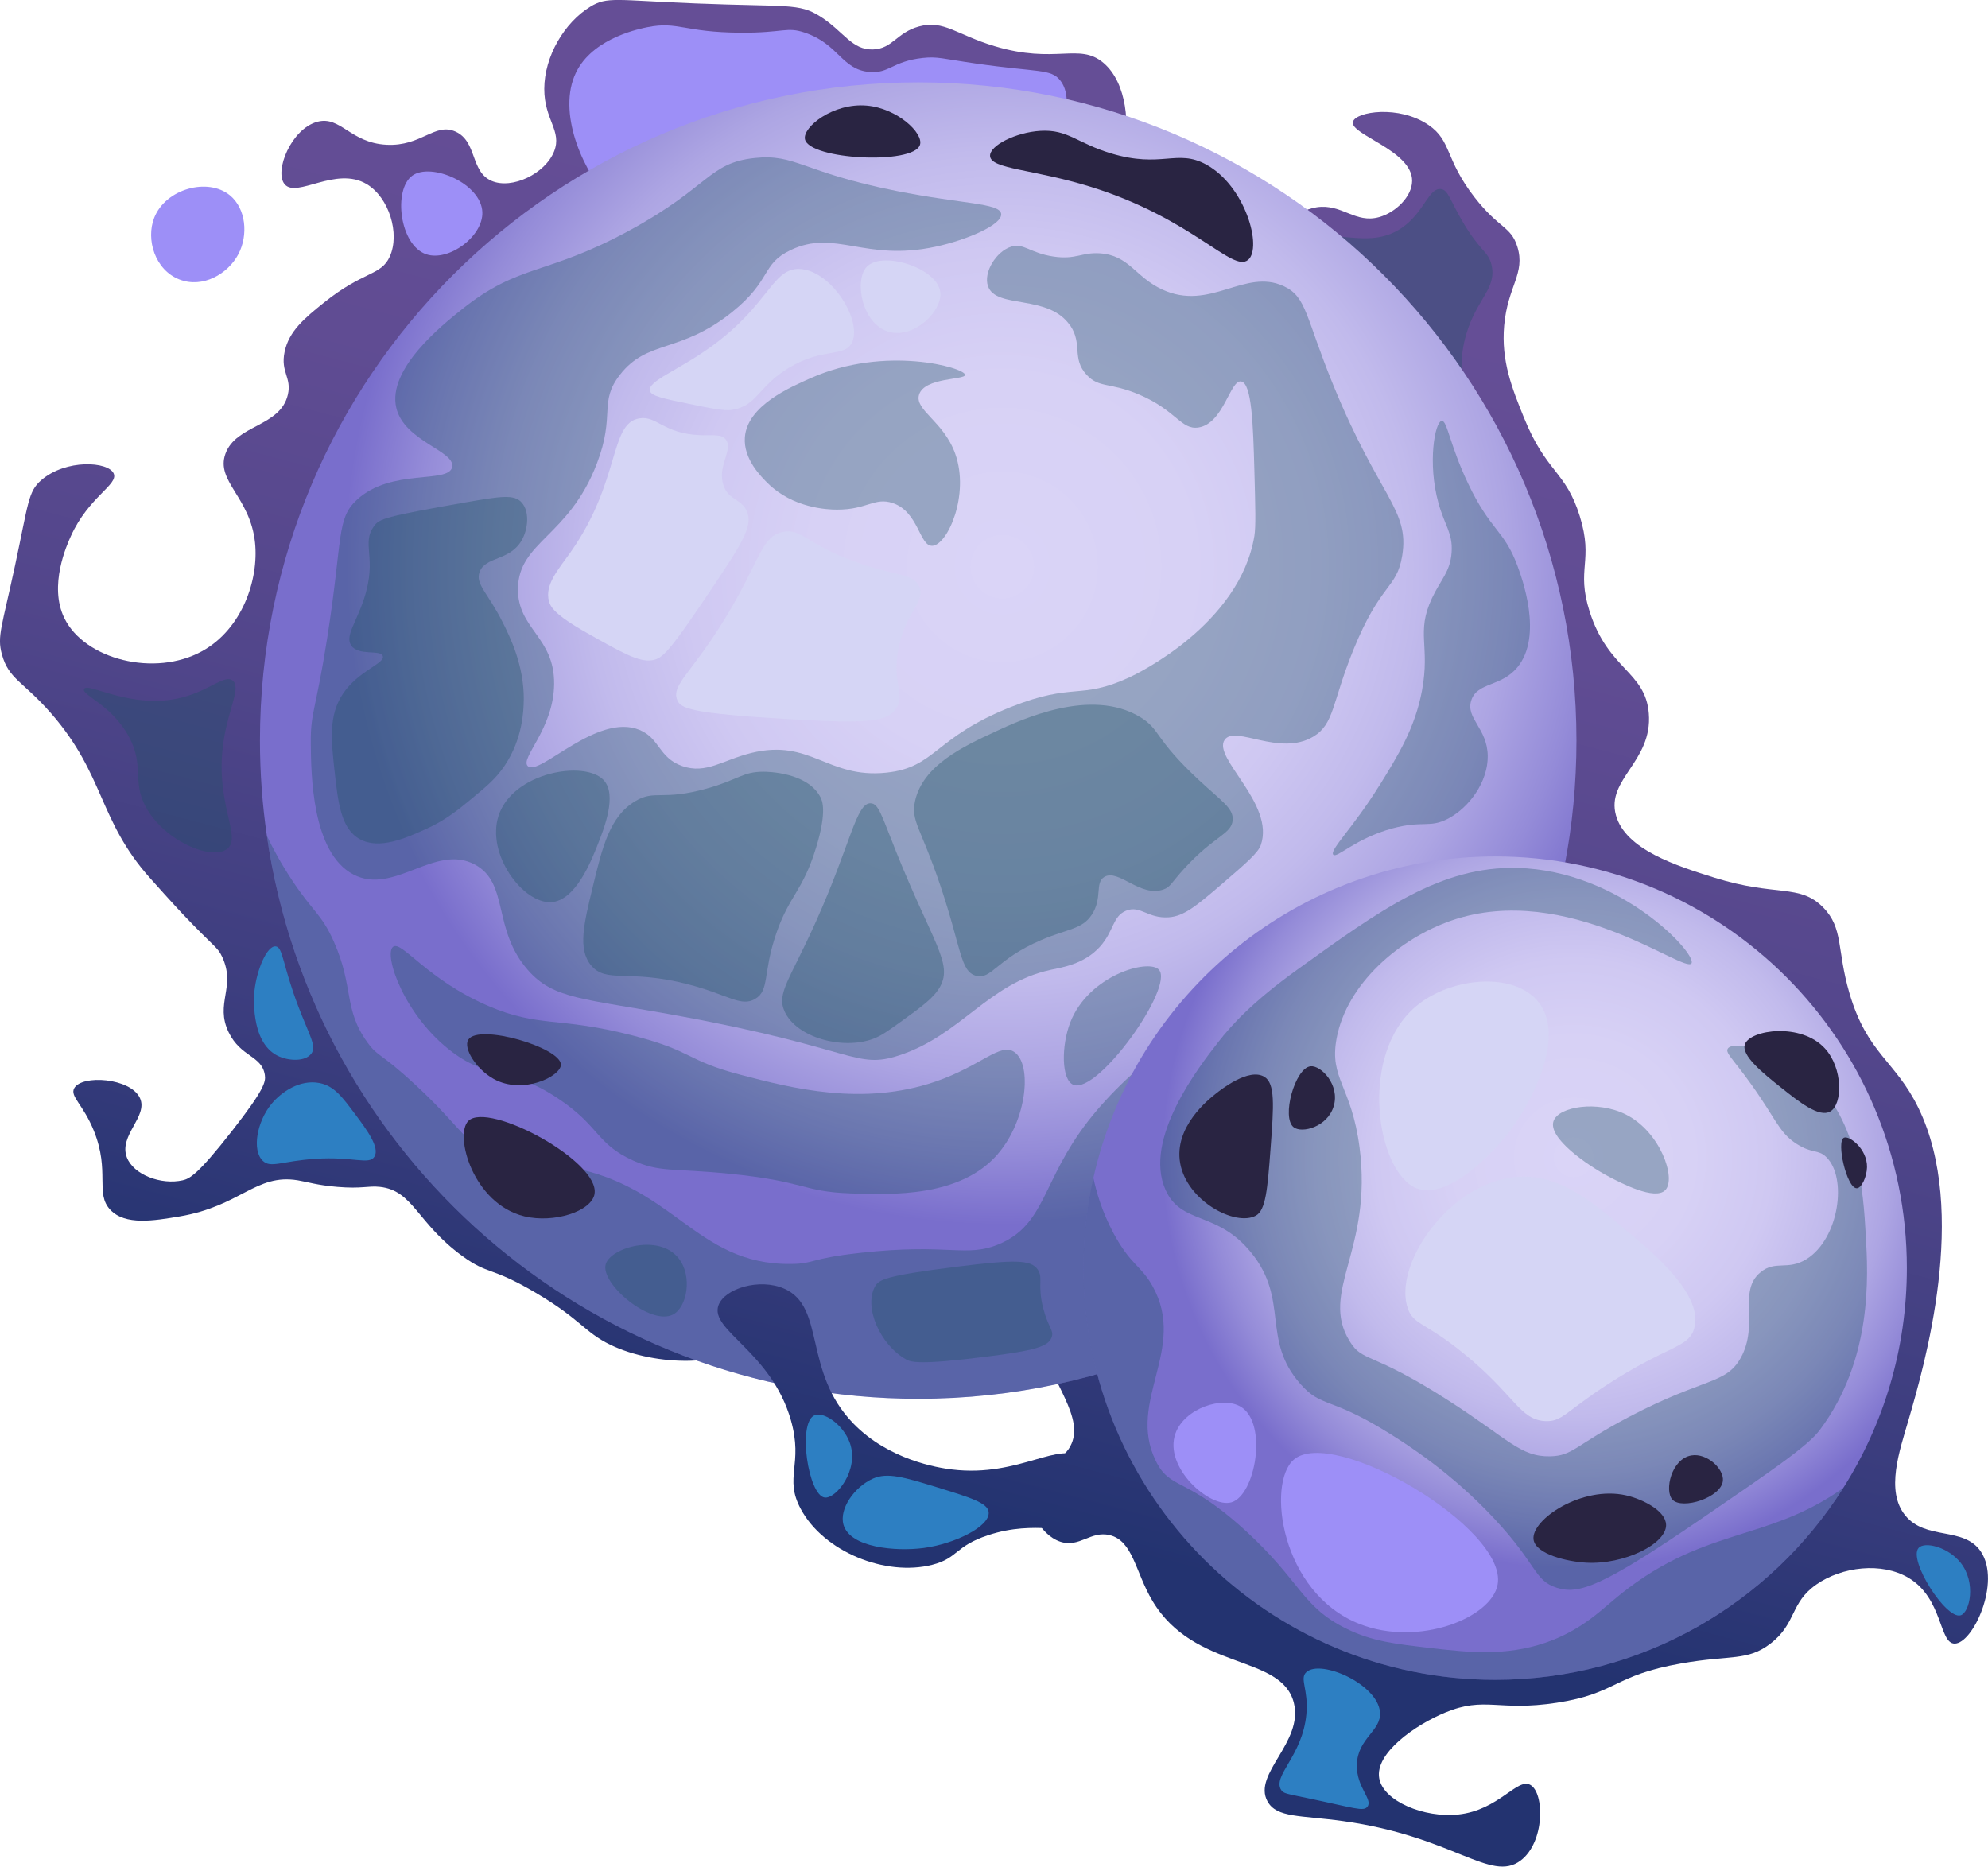
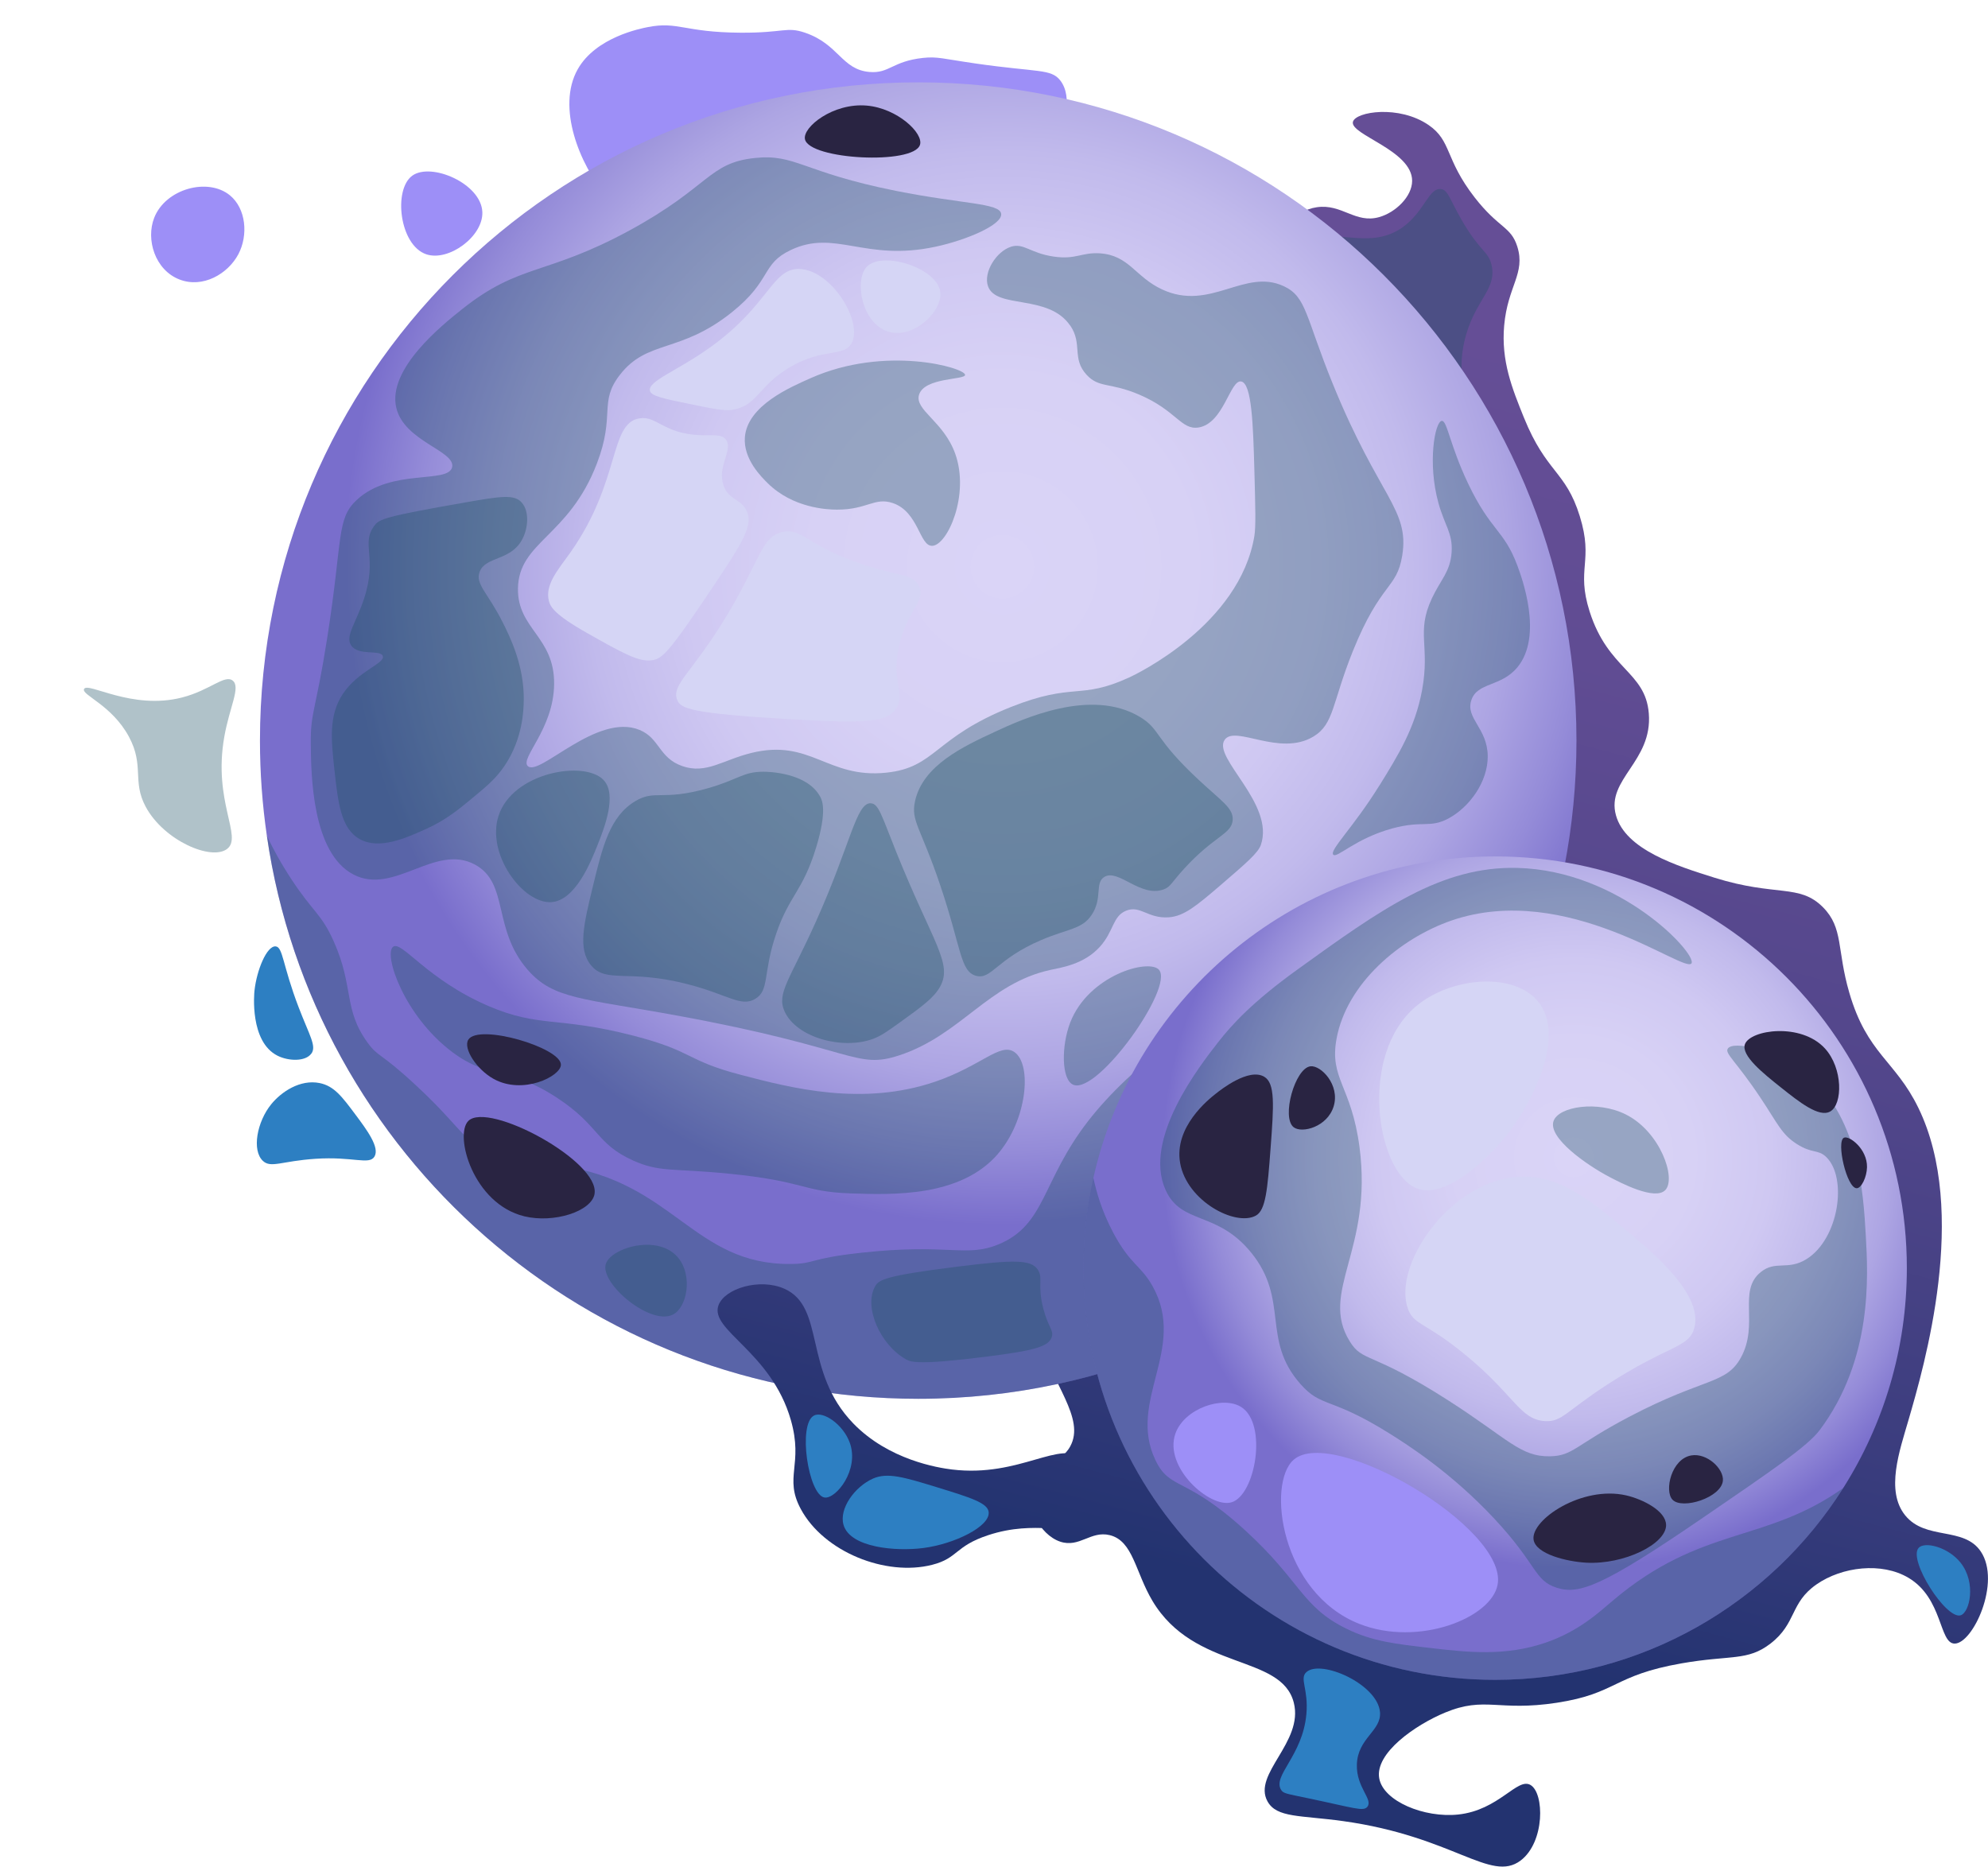
<svg xmlns="http://www.w3.org/2000/svg" xmlns:xlink="http://www.w3.org/1999/xlink" viewBox="0 0 498.53 468.14">
  <defs>
    <style>.i{fill:#d5d5f5;}.j{isolation:isolate;}.k{fill:url(#f);}.l{fill:#2d7fc2;}.m{fill:url(#g);}.n{fill:url(#h);}.o{fill:#292442;}.p{fill:url(#d);}.q{fill:url(#e);}.r{fill:#9d8ff7;}.s{fill:#1f5165;mix-blend-mode:multiply;opacity:.35;}</style>
    <linearGradient id="d" x1="159" y1="26.48" x2="77.41" y2="335.98" gradientTransform="matrix(1, 0, 0, 1, 0, 0)" gradientUnits="userSpaceOnUse">
      <stop offset="0" stop-color="#654e96" />
      <stop offset=".23" stop-color="#604c93" />
      <stop offset=".49" stop-color="#52468b" />
      <stop offset=".77" stop-color="#3b3d7e" />
      <stop offset="1" stop-color="#233370" />
    </linearGradient>
    <linearGradient id="e" x1="440.46" y1="100.68" x2="358.87" y2="410.19" xlink:href="#d" />
    <radialGradient id="f" cx="251.36" cy="142.12" fx="251.36" fy="142.12" r="165.07" gradientTransform="matrix(1, 0, 0, 1, 0, 0)" gradientUnits="userSpaceOnUse">
      <stop offset="0" stop-color="#dad4f7" />
      <stop offset=".29" stop-color="#d7d1f5" />
      <stop offset=".48" stop-color="#cfc8f2" />
      <stop offset=".63" stop-color="#c1baec" />
      <stop offset=".77" stop-color="#ada5e3" />
      <stop offset=".89" stop-color="#948bd8" />
      <stop offset="1" stop-color="#796ecc" />
    </radialGradient>
    <radialGradient id="g" cx="394.63" cy="290.24" fx="394.63" fy="290.24" r="103.25" xlink:href="#f" />
    <linearGradient id="h" x1="302.82" y1="64.4" x2="221.22" y2="373.9" xlink:href="#d" />
  </defs>
  <g class="j">
    <g id="a" />
    <g id="b">
      <g id="c">
        <g>
-           <path class="p" d="M281.58,37.96c1.77-5.87,1.21-17.13-4.95-22.26-6.04-5.03-11.91,.46-27.2-4.12-9.53-2.86-12.74-6.64-18.96-4.95-5.62,1.53-6.64,5.61-11.54,5.77-5.31,.18-7.32-4.49-13.19-8.24-5.4-3.45-8.2-2.37-31.33-3.3-19.99-.8-22.13-1.78-26.38,.82-6.52,4-11.52,12.46-11.54,20.61-.02,7.77,4.51,10.52,2.47,15.66-2.24,5.65-10.57,9.59-15.66,7.42-5.38-2.3-3.6-9.9-9.07-12.37-5.2-2.34-8.53,3.76-17.31,3.3-9.07-.47-11.52-7.3-17.31-5.77-6.56,1.73-10.91,12.43-8.24,15.66,3,3.64,12.86-4.65,20.61,0,5.57,3.35,8.37,12.38,5.77,18.14-2.2,4.87-6.54,3.55-16.49,11.54-4.87,3.91-8.81,7.16-9.89,12.37-1.07,5.12,1.82,6.41,.82,10.72-1.87,8.1-13.03,7.52-15.66,14.84-2.48,6.9,6.21,10.84,7.42,22.26,.99,9.34-3.26,21.67-13.19,27.2-11.95,6.66-29.58,2.09-34.62-8.24-3.99-8.16,.64-18.37,1.65-20.61,4.47-9.87,11.96-12.85,10.72-15.66-1.35-3.05-11.98-3.66-18.14,1.65-3.36,2.9-3.22,5.71-6.6,21.43-3.34,15.58-4.53,17.74-3.3,22.26,1.72,6.28,5.29,6.73,12.37,14.84,13.45,15.42,11.81,26.72,24.73,41.22,5.49,6.16,8.24,9.07,8.24,9.07,8.03,8.48,8.71,8.2,9.89,10.72,3.57,7.6-1.9,11.67,1.65,18.96,3.05,6.27,8.34,5.8,9.07,10.72,.24,1.65-.07,3.56-8.24,14.01-8.7,11.14-10.71,11.99-12.37,12.37-5.36,1.22-12.34-1.36-14.01-5.77-2.08-5.49,5.41-10.24,3.3-14.84-2.34-5.09-14.61-5.94-16.49-2.47-1.12,2.05,2.27,4.05,4.95,10.72,4.1,10.22,.2,15.66,4.12,19.78,3.74,3.93,10.87,2.73,17.31,1.65,15.42-2.6,19.12-10.79,29.68-9.07,2.34,.38,4.84,1.23,9.89,1.65,6.27,.53,7.74-.33,10.72,0,8.37,.92,9.25,9.03,20.61,17.31,6.66,4.86,7.02,2.56,18.14,9.07,11.58,6.78,12.49,10.04,18.96,13.19,11.71,5.69,30.04,5.37,33.8-.82,9.52-15.72-83.39-54.99-99.75-131.9-8.65-40.69,3.46-95.03,37.92-123.65,54.25-45.05,147.59-12.86,156.63-42.87Z" />
          <path class="r" d="M265.87,33.52c.62-1.65,3.38-9.05,0-13.36-2.32-2.95-5.58-1.99-21.1-4.22-8.48-1.22-9.63-1.81-13.36-1.41-7.65,.84-8.4,3.94-13.36,3.52-7.01-.6-7.67-6.95-16.18-9.85-4.67-1.59-5.23,.07-16.18,0-14.17-.09-15.64-2.89-23.21-1.41-1.89,.37-13.05,2.55-17.59,10.55-5.42,9.57,.56,24.04,7.03,31.65,25.14,29.54,104.33,10.29,113.95-15.48Z" />
          <path class="q" d="M318.68,61.04c2.02-2.91,5.71-8.22,11.54-9.07,6.31-.92,9.66,4.18,15.66,2.47,4.1-1.16,8.22-5.15,8.24-9.07,.04-7.69-15.73-11.6-14.84-14.84,.7-2.54,11.55-4.26,18.96,.82,5.84,4.01,4.04,8.48,11.54,18.14,6.11,7.86,9.11,7.23,10.72,12.37,2.1,6.73-2.42,9.86-3.3,19.78-.79,8.89,2,15.79,4.95,23.08,5.64,13.94,10.47,13.3,14.01,24.73,3.54,11.42-.98,13.05,2.47,23.91,4.67,14.66,13.98,14.98,14.84,25.55,.98,12.07-10.75,16.49-8.24,25.55,2.4,8.67,15.37,12.73,24.73,15.66,15.43,4.83,21.29,1.44,27.2,7.42,5.16,5.21,3.42,10.55,6.59,21.43,4.48,15.37,11.51,16.95,17.31,28.85,12.72,26.09,1.48,64.73-2.47,78.31-2.24,7.71-5.81,17.76-.82,23.91,5.15,6.35,14.69,2.7,18.96,9.07,5.16,7.7-2.01,23.15-6.59,23.08-3.9-.06-2.89-11.33-11.54-16.49-6.71-4-16.68-2.81-23.08,1.65-6.7,4.66-4.93,9.73-11.54,14.84-5.77,4.45-9.95,2.8-22.26,4.95-17.34,3.03-16.15,7.57-31.33,9.89-14.76,2.26-17.93-1.72-28.03,2.47-7.43,3.09-17.63,10.16-16.49,16.49,1.04,5.76,11.33,9.96,19.78,9.07,10.25-1.08,14.81-9.34,18.14-7.42,3.53,2.04,3.65,14.35-2.47,18.96-7.51,5.65-16.74-6.03-44.51-9.89-10.71-1.49-16.65-.77-18.96-4.95-3.81-6.89,9.09-14.82,6.6-24.73-3.1-12.3-24.92-7.9-35.45-25.55-4.32-7.25-4.85-15.06-10.72-16.49-4.76-1.16-7.57,3.22-12.37,1.65-5.3-1.74-9.13-9.5-7.42-14.84,1.66-5.16,7.26-4.25,9.89-9.07,3.85-7.06-4.55-15.63-8.24-28.03-3.89-13.07-.53-23.62,1.65-33.8,5.85-27.38,37.22-211.58,56.88-239.89Z" />
          <path class="s" d="M367.16,104.39c2.56-1.59-2.94-8.78,.53-20.57,2.62-8.92,7.74-11.49,6.33-17.41-.84-3.51-2.77-3.13-7.39-11.08-3.13-5.38-3.47-7.67-5.28-7.91-3-.41-4.15,5.62-9.5,9.5-8.1,5.86-16.84,.27-19.52,3.69-6,7.67,28.65,47.61,34.82,43.79Z" />
          <path class="k" d="M395.33,185.72c0,43.45-16.76,82.93-44.19,112.41-30.13,32.41-73.14,52.67-120.87,52.67-83.06,0-151.79-61.34-163.35-141.2-1.14-7.81-1.73-15.78-1.73-23.89,0-91.16,73.92-165.06,165.08-165.06s165.06,73.9,165.06,165.06Z" />
          <path class="s" d="M351.14,298.13c-30.13,32.41-73.14,52.67-120.87,52.67-83.06,0-151.79-61.34-163.35-141.2,1.62,3.42,3.65,7.11,6.23,11.02,5.4,8.21,7.45,8.53,10.55,15.49,5.11,11.46,2.36,16.92,8.44,25.32,2.74,3.78,3.02,2.28,11.94,10.55,10.61,9.81,11.16,12.81,16.88,16.16,6.82,4.01,11.69,3.08,19.71,4.22,28.32,4.05,33.26,24.88,57.67,24.63,6.14-.06,4.37-1.37,17.58-2.81,22.03-2.43,26.27,1.27,34.48-2.11,11.88-4.92,10.76-15.83,22.5-30.96,10.49-13.48,30.73-29.71,44.32-27.43,12.28,2.07,25.51,20.3,33.93,44.44Z" />
          <path class="m" d="M478.18,318.03c0,20.28-5.85,39.19-15.95,55.14-18.27,28.91-50.54,48.11-87.28,48.11-57.04,0-103.25-46.24-103.25-103.25,0-7.79,.87-15.36,2.49-22.64,10.32-46.13,51.51-80.61,100.76-80.61,57.02,0,103.23,46.24,103.23,103.25Z" />
          <path class="s" d="M441.5,319.06c-5.8,4.75-.31,13.01-4.95,21.43-3.71,6.74-9.13,4.91-28.03,14.84-13.53,7.11-14.04,9.77-19.78,9.89-7.49,.15-10.43-4.31-25.55-14.01-19.54-12.55-21.4-9.44-24.73-14.84-7.67-12.42,5.85-22.88,2.47-48.64-2.02-15.43-7.6-17.18-5.77-27.2,2.53-13.89,15.91-25.22,28.85-29.68,29-9.98,58.65,13.58,60.18,10.72,1.3-2.43-17.92-23.27-43.69-23.91-19.13-.47-34.19,10.38-55.23,25.55-11.17,8.06-16.36,13.75-19.78,18.14-4.68,6-18.96,24.29-13.19,37.1,3.95,8.77,12.87,5.14,21.43,15.66,9.7,11.91,2.49,21.78,12.37,32.97,5.35,6.07,7.36,3.06,22.26,12.37,4.56,2.85,15.53,9.81,26.38,21.43,10.9,11.68,9.94,15.49,15.66,17.31,5.53,1.76,11.32-.25,36.27-17.31,17.78-12.16,26.67-18.23,29.68-22.26,13.28-17.78,12.11-38.59,11.54-48.64-.62-10.94-1.74-30.75-15.66-41.22-7.44-5.6-17.63-7.84-18.96-5.77-.79,1.23,2.1,3.14,8.24,12.37,4.32,6.49,5.26,9.11,9.07,11.54,3.93,2.51,5.35,1.26,7.42,3.3,5.31,5.22,3.17,20.44-4.95,25.55-4.71,2.97-7.81,.24-11.54,3.3Z" />
          <path class="s" d="M417.6,298.46c-2.58,2.69-11.18-1.81-14.01-3.3-5.64-2.96-15.46-9.8-14.01-14.01,1.27-3.68,11.08-5.2,18.14-1.65,8.64,4.34,12.69,16.03,9.89,18.96Z" />
          <path class="r" d="M375.56,397.38c-1.51,8.41-19.88,15.68-34.62,9.89-19.81-7.77-23.36-35.32-16.49-41.22,9.88-8.48,53.66,17.17,51.11,31.33Z" />
          <path class="r" d="M311.26,352.86c6.7,4.26,3.55,22.19-2.47,23.91-5.4,1.53-17.09-8.83-14.01-17.31,2.27-6.27,11.9-9.52,16.49-6.59Z" />
          <path class="s" d="M268.39,81.65c3.16,4.65,.3,8.25,4.12,12.37,3.14,3.38,5.86,1.81,13.19,4.95,9.31,3.98,10.49,8.91,14.84,8.24,6.34-.97,7.93-12.06,10.72-11.54,2.66,.49,2.99,10.9,3.3,22.26,.26,9.46,.38,14.18,0,16.49-3.7,22.29-29.68,34.69-31.33,35.45-12.5,5.76-13.81,1.13-29.68,7.42-19.44,7.71-18.83,15.2-31.33,16.49-14.76,1.52-18.89-8.61-33.8-4.95-7.19,1.77-11.34,5.38-17.31,3.3-5.93-2.07-5.63-6.97-10.72-9.07-10.69-4.42-25.18,11.79-28.03,9.07-2.05-1.96,6.51-9.28,6.6-20.61,.09-11.86-9.21-13.75-9.07-23.91,.17-11.79,12.74-12.96,19.78-31.33,4.73-12.33,.4-15.31,5.77-22.26,6.9-8.92,15.04-5.29,28.03-15.66,10.21-8.15,7.33-12.1,14.84-15.66,11.17-5.3,18.51,2.99,36.27-.82,7.8-1.67,16.79-5.5,16.49-8.24-.31-2.74-9.67-2.43-26.38-5.77-23.58-4.71-25.12-9.34-35.45-8.24-11.57,1.23-11.27,7.22-31.33,18.14-21.03,11.44-27.5,8.19-42.04,19.78-4.91,3.91-18.79,14.98-16.49,24.73,1.99,8.41,14.84,10.8,14.01,14.84-.88,4.31-15.26,.21-23.91,8.24-5.16,4.8-3.47,9.46-7.42,34.62-2.88,18.38-4.19,18.49-4.12,26.38,.07,7.79,.25,27.54,10.72,32.97,10.18,5.28,20.51-7.94,30.5-2.47,8.55,4.68,4.27,16.16,13.19,26.38,6.45,7.39,13.66,7.09,37.92,11.54,44.25,8.12,44.23,13.51,55.23,9.89,15.5-5.1,22.34-18.03,37.92-21.43,2.99-.65,8.4-1.42,12.37-5.77,3.56-3.91,3.17-7.66,6.59-9.07,3.57-1.47,5.46,2.02,10.72,1.65,3.84-.27,7.01-2.93,13.19-8.24,6.14-5.28,9.21-7.92,9.89-9.89,3.59-10.35-12.2-21.86-9.07-26.38,2.63-3.79,13.76,4.3,22.26-.82,5.22-3.15,4.64-8.39,9.89-21.43,6.99-17.35,10.98-15.46,12.37-23.91,1.91-11.63-5.77-14.58-17.31-42.87-6.98-17.11-6.63-22.05-12.37-24.73-9.85-4.6-18.43,6.41-30.5,.82-6.81-3.15-8.27-8.59-15.66-9.07-4.54-.29-5.95,1.63-11.54,.82-5.93-.86-7.53-3.49-10.72-2.47-3.68,1.17-6.99,6.42-5.77,9.89,2.04,5.83,15.15,1.86,20.61,9.89Z" />
          <path class="s" d="M233.77,136.88c-3.2,.14-3.39-8.53-9.89-10.72-4.57-1.54-6.42,1.68-14.01,1.65-2.46,0-11-.39-17.31-6.59-1.61-1.59-6.18-6.07-5.77-11.54,.6-7.99,11.46-12.6,16.49-14.84,18.71-8.35,38.74-2.62,38.74-.82,0,1.28-10.18,.6-11.54,4.95-1.21,3.87,6.15,6.65,9.07,14.84,3.67,10.31-1.95,22.92-5.77,23.08Z" />
          <path class="n" d="M271.69,380.89c-4.35,4.83-11.52,.03-23.91,4.12-8.38,2.77-7.47,5.75-14.01,7.42-11.65,2.98-27.18-3.22-32.97-14.01-4.28-7.97,.72-11.08-2.47-22.26-4.94-17.28-20.51-22.54-18.14-28.85,1.58-4.2,10.34-6.84,16.49-4.12,10.41,4.6,4.63,20.72,17.31,33.8,8.88,9.16,21.28,11.12,24.73,11.54,17.17,2.09,27.41-7.84,32.97-2.47,3.51,3.39,3.34,11.13,0,14.84Z" />
          <path class="s" d="M250.25,289.39c-9.38,10.87-26.42,10.27-37.1,9.89-12.01-.43-11.07-3.03-30.5-4.95-14.08-1.39-17.21-.28-23.91-3.3-9.31-4.2-8.29-8.62-18.96-15.66-12.26-8.09-16.86-4.4-26.38-11.54-12.06-9.05-17.25-24.42-14.84-26.38,2.12-1.71,8.42,8.18,23.91,14.84,12.83,5.51,17.43,2.56,36.27,7.42,15.57,4.02,12.93,6.17,27.2,9.89,12.47,3.26,30.35,7.92,48.64,1.65,11.52-3.95,16.23-9.86,19.78-7.42,4.54,3.11,3.19,17.07-4.12,25.55Z" />
          <path class="s" d="M290.65,243.22c-2.55-2.9-17.67,1.35-22.26,13.19-2.28,5.9-2.26,14.49,.82,15.66,6.15,2.33,25.26-24.49,21.43-28.85Z" />
          <path class="s" d="M345.88,197.06c4.79-7.74,8.97-14.51,10.72-23.91,2.09-11.29-1.56-14.43,2.47-23.08,2.2-4.73,4.61-6.63,4.95-11.54,.33-4.8-1.72-6.67-3.3-12.37-2.78-10.03-.9-20.38,.82-20.61,1.35-.18,1.99,5.97,6.59,15.66,5.69,11.99,9.02,11.63,12.37,20.61,1.06,2.85,6.58,17.64,0,25.55-4.12,4.96-10.04,3.68-11.54,8.24-1.5,4.57,4.06,7,4.12,14.01,.05,6.46-4.6,12.84-9.89,15.66-4.64,2.47-6.39,.41-14.01,2.47-9.32,2.53-13.92,7.59-14.84,6.59-1.02-1.11,5.12-6.93,11.54-17.31Z" />
          <path class="s" d="M285.91,179.83c5.16,3.12,3.44,5.31,14.77,15.83,5.79,5.38,8.67,7.06,8.44,10.02-.28,3.55-4.62,3.91-12.13,12.13-3.39,3.71-3.43,4.64-5.28,5.28-5.82,1.99-11.23-5.28-14.77-3.17-2.46,1.47-.39,5.32-3.17,9.5-2.44,3.68-5.86,3.43-12.66,6.33-11.28,4.81-12.49,10.03-16.35,8.97-3.99-1.1-3.65-6.93-8.97-22.69-4.92-14.59-7.42-16.11-6.33-21.1,1.96-9.02,12.19-13.76,20.05-17.41,6.75-3.13,24.06-11.16,36.4-3.69Z" />
          <path class="s" d="M218.39,201.46c1.96,.1,2.69,3.07,6.33,12.13,9.16,22.79,14.2,27.95,11.08,33.76-1.54,2.86-4.62,5.08-10.02,8.97-3.21,2.31-4.82,3.47-6.86,4.22-7.61,2.81-19.15-.29-22.16-6.86-2.1-4.58,1.3-7.93,7.91-22.69,8.71-19.43,10.03-29.73,13.72-29.54Z" />
          <path class="s" d="M205.72,199.88c.48,.9,1.7,3.61-1.06,12.66-3.38,11.08-6.71,11.92-10.02,21.63-3.41,10-1.61,14.21-5.28,16.35-3.59,2.1-6.78-1.08-16.88-3.69-14.96-3.87-20.44-.1-24.27-4.75-3.35-4.07-1.85-10.24,.53-20.05,2.34-9.66,4.19-17.29,10.55-21.1,4.97-2.98,6.69-.02,17.94-3.17,7.96-2.22,8.97-4.23,14.24-4.22,.99,0,10.97,.14,14.24,6.33Z" />
          <path class="s" d="M151.39,195.66c3.44,3.72,.1,12.13-1.58,16.35-1.61,4.06-5.53,13.91-11.61,14.24-7.03,.39-16.29-11.98-13.19-21.63,3.53-10.97,21.65-14.07,26.38-8.97Z" />
          <path class="s" d="M131.34,175.61c-.03,2.37-.2,9.55-4.75,16.35-2.19,3.28-4.58,5.25-8.44,8.44-3.08,2.55-6.36,5.25-11.08,7.39-5.27,2.39-11.93,5.4-16.88,2.64-4.7-2.63-5.42-9.1-6.33-17.41-.8-7.31-1.49-13.56,2.11-18.99,3.87-5.83,10.63-7.64,10.02-9.5-.55-1.69-6.07,.04-7.91-2.64-1.6-2.33,1.2-5.67,3.17-11.61,3.52-10.63-.86-13.79,2.64-18.46,1.25-1.67,2.58-2.28,22.69-5.8,9.12-1.6,12.38-2.09,14.24,0,1.99,2.22,1.68,6.56,0,9.5-2.98,5.19-9.1,4-10.55,7.91-1.14,3.08,2.11,5.27,5.8,12.66,1.8,3.6,5.38,10.75,5.28,19.52Z" />
          <path class="i" d="M230.52,147.12c-1.45-3.47-5.96-2.5-16.35-6.33-12.06-4.44-13.34-8.44-17.94-7.39-5.29,1.21-5.58,6.96-13.72,20.57-8.85,14.8-14.31,17.72-12.66,21.63,.87,2.06,3.26,3.31,27.96,4.75,19.81,1.16,24.67,.72,26.91-2.64,2.39-3.59-1.02-6.27,.53-14.77,1.71-9.38,6.91-11.91,5.28-15.83Z" />
          <path class="i" d="M187.26,128.13c1.62,3.59-.91,7.75-8.44,18.99-11.15,16.64-12.65,18.03-15.3,18.46-3.27,.54-7.63-1.93-16.35-6.86-8.11-4.58-9.12-6.54-9.5-7.91-1.12-4.13,2.28-7.91,5.28-12.13,12.79-18.05,9.77-32.52,17.41-33.76,4.35-.71,5.98,3.87,15.3,4.22,3.19,.12,5.2-.34,6.33,1.06,2.03,2.51-2.26,6.73-.53,11.61,1.3,3.65,4.4,3.23,5.8,6.33Z" />
          <path class="i" d="M213.64,85.92c-1.85,3.79-7.21,1.11-15.83,6.33-7.71,4.67-7.96,9.57-14.24,10.55-1.93,.3-4.98-.33-11.08-1.58-6.12-1.26-9.19-1.92-9.5-3.17-.62-2.51,6.85-4.99,15.3-11.08,14.6-10.52,15.35-19.71,22.16-19.52,7.93,.23,15.88,12.95,13.19,18.46Z" />
          <path class="i" d="M235.8,73.26c-.73-6.09-14.6-10.45-18.46-6.33-3.23,3.44-1.17,14.61,5.8,16.35,6.3,1.57,13.22-5.38,12.66-10.02Z" />
          <path class="r" d="M120.96,53.22c.21,6.07-8.46,12.45-14.07,10.55-6.72-2.28-8.31-16.19-3.52-19.7,4.72-3.45,17.34,1.96,17.59,9.14Z" />
          <path class="s" d="M58.36,170.69c2.04,1.63-.78,6.55-2.11,14.07-2.89,16.29,4.68,25.08,.7,28.14-3.93,3.02-15.81-2.05-20.4-10.55-3.48-6.45-.29-10.29-4.22-17.59-4.31-7.99-11.96-10.47-11.25-11.96,.9-1.9,11.96,5.38,24.62,2.11,6.97-1.8,10.65-5.83,12.66-4.22Z" />
          <path class="r" d="M57.66,48.99c4.03,3.31,4.65,9.96,2.11,14.77-2.61,4.93-8.91,8.61-14.77,6.33-6.15-2.39-8.46-10.04-6.33-15.47,2.85-7.28,13.45-10.17,18.99-5.63Z" />
          <path class="l" d="M80.17,271.62c3.61,.74,5.59,3.38,8.97,7.91,2.83,3.79,6.17,8.26,4.75,10.55-1.33,2.14-5.38-.1-14.77,.53-8.55,.57-11.17,2.41-13.19,.53-2.83-2.64-1.49-9.84,2.11-14.24,2.48-3.04,7.19-6.28,12.13-5.28Z" />
          <path class="l" d="M78.06,264.24c-1.46,2-5.64,1.92-8.44,.53-7.05-3.51-5.88-15.69-5.8-16.35,.56-5.12,3.07-11.22,5.28-11.08,1.88,.12,1.72,4.65,5.8,15.3,2.7,7.06,4.55,9.72,3.17,11.61Z" />
          <path class="l" d="M247.93,379.25c.34,3.56-8.5,7.94-16.35,8.97-6.89,.9-18.38-.06-20.05-5.8-1.17-4.04,2.79-9.57,7.39-11.61,3.6-1.59,7.72-.38,15.83,2.11,8.64,2.66,12.96,3.98,13.19,6.33Z" />
          <path class="l" d="M213.11,361.84c2.44,6.86-3.53,14.14-6.33,13.72-4.09-.62-6.78-18.46-2.64-20.57,2.32-1.19,7.35,2.29,8.97,6.86Z" />
          <path class="l" d="M346.06,429.37c.41,4.73-5.62,6.49-5.8,13.19-.16,5.72,4.11,8.68,2.64,10.55-1,1.26-3.27,.3-14.77-2.11-5.56-1.17-6.28-1.2-6.86-2.11-2.25-3.56,5.38-8.51,6.33-18.99,.57-6.31-1.8-8.92,0-10.55,3.61-3.28,17.85,2.98,18.46,10.02Z" />
          <path class="l" d="M491.66,391.91c3.98,5.01,2.29,12.51,0,13.19-3.65,1.09-13.18-13.83-10.55-16.88,1.49-1.73,7.41-.26,10.55,3.69Z" />
          <path class="s" d="M462.22,373.17c-18.27,28.91-50.54,48.11-87.28,48.11-57.04,0-103.25-46.24-103.25-103.25,0-7.79,.87-15.36,2.49-22.64,.76,3.44,2.03,8.21,5.04,13.86,4.3,8.04,6.9,8.06,9.85,13.38,8.67,15.62-6.48,28.7,.7,43.6,3.67,7.62,7.43,3.8,22.52,17.6,13.99,12.79,14.08,19.1,25.32,24.61,6.48,3.19,12.01,3.82,21.8,4.94,8.57,.97,18.04,2.05,28.15-1.41,8.36-2.87,13.34-7.55,16.88-10.55,22.22-18.84,38.15-14.29,57.78-28.24Z" />
          <path class="s" d="M260.24,318.4c1.44,2.1-.18,3.83,1.41,9.85,1.22,4.64,2.64,5.34,2.11,7.03-.77,2.47-4.52,3.43-16.18,4.92-17.29,2.21-19.2,1.38-20.4,.7-6.47-3.64-10.64-13.11-7.74-18.29,.94-1.67,2.49-2.68,20.4-4.92,14.66-1.84,18.68-1.8,20.4,.7Z" />
          <path class="s" d="M170.2,315.59c3.49,4.46,2.13,12.2-1.41,14.07-5.58,2.95-18.37-7.75-16.88-12.66,1.23-4.06,13.33-7.75,18.29-1.41Z" />
          <path class="i" d="M408.66,309.26c6.68,5.66,18.55,15.73,16.18,23.92-1.43,4.93-6.58,4.16-21.81,14.07-10.49,6.83-11.33,9.33-15.48,9.14-6.43-.29-7.61-6.46-20.4-16.88-9.8-7.99-12.6-7.21-14.07-11.25-3.87-10.63,9.85-31.27,26.73-33.06,10.89-1.15,19.27,5.95,28.84,14.07Z" />
          <path class="i" d="M378.41,283.93c-4.67,6.08-15.75,17.08-23.21,14.07-9.95-4.02-14.72-33.47,0-45.72,8.57-7.13,23.93-8.58,30.25-1.41,7.48,8.49-1.06,25.27-7.03,33.06Z" />
          <path class="o" d="M317.04,270.04c-3.88-2.31-10.89,3.24-12.13,4.22-1.83,1.44-10.56,8.36-8.97,17.41,1.68,9.56,13.9,15.99,18.99,13.19,2.48-1.36,2.92-6.55,3.69-16.88,.82-10.84,1.17-16.3-1.58-17.94Z" />
          <path class="o" d="M334.45,277.43c1.61-5.36-3.19-10.3-5.8-10.02-3.91,.41-7.39,12.89-4.22,15.3,2.08,1.58,8.46-.09,10.02-5.28Z" />
          <path class="o" d="M149.1,299.41c-.76,4.41-10.21,7.41-17.59,5.63-12.88-3.11-17.63-20.35-14.07-23.92,4.99-4.99,33.06,10.12,31.65,18.29Z" />
          <path class="o" d="M140.66,267.05c-.07,2.88-9.54,7.6-16.88,3.52-4.28-2.38-7.72-7.69-6.33-9.85,2.64-4.08,23.32,2.03,23.21,6.33Z" />
          <path class="o" d="M417.8,382.41c-.06-3.54-5.92-6.45-10.02-7.39-11.11-2.52-23.9,6.13-23.21,11.08,.51,3.67,8.46,5.54,13.19,5.8,9.5,.53,20.13-4.68,20.05-9.5Z" />
          <path class="o" d="M432.05,371.33c.27-2.94-3.96-7-7.91-6.33-5.02,.85-6.81,8.85-4.75,11.08,2.43,2.63,12.28-.51,12.66-4.75Z" />
          <path class="o" d="M458.95,278.75c-2.78,1.59-7.81-2.41-12.4-6.07-4.31-3.44-10.01-7.97-8.97-10.81,1.34-3.63,14.06-5.48,20.05,1.06,4.55,4.97,4.5,14.01,1.32,15.83Z" />
          <path class="o" d="M465.55,298c1.26,.05,2.59-2.87,2.64-5.28,.09-4.6-4.5-8.04-5.8-7.39-1.95,.98,.69,12.55,3.17,12.66Z" />
-           <path class="o" d="M313,65.17c3.59-3.09-.67-18.53-10.55-23.92-7.3-3.98-11.17,1.06-23.92-2.81-8.49-2.58-10.74-6.03-17.59-5.63-6.21,.36-12.83,3.7-12.66,6.33,.21,3.3,10.93,3.26,25.32,7.74,25.5,7.93,35.51,21.63,39.39,18.29Z" />
          <path class="o" d="M230.7,36.33c-1.65,5.07-27.75,3.72-28.84-1.41-.64-3.02,7.04-9.17,15.48-8.44,7.72,.67,14.31,6.96,13.36,9.85Z" />
        </g>
      </g>
    </g>
  </g>
</svg>